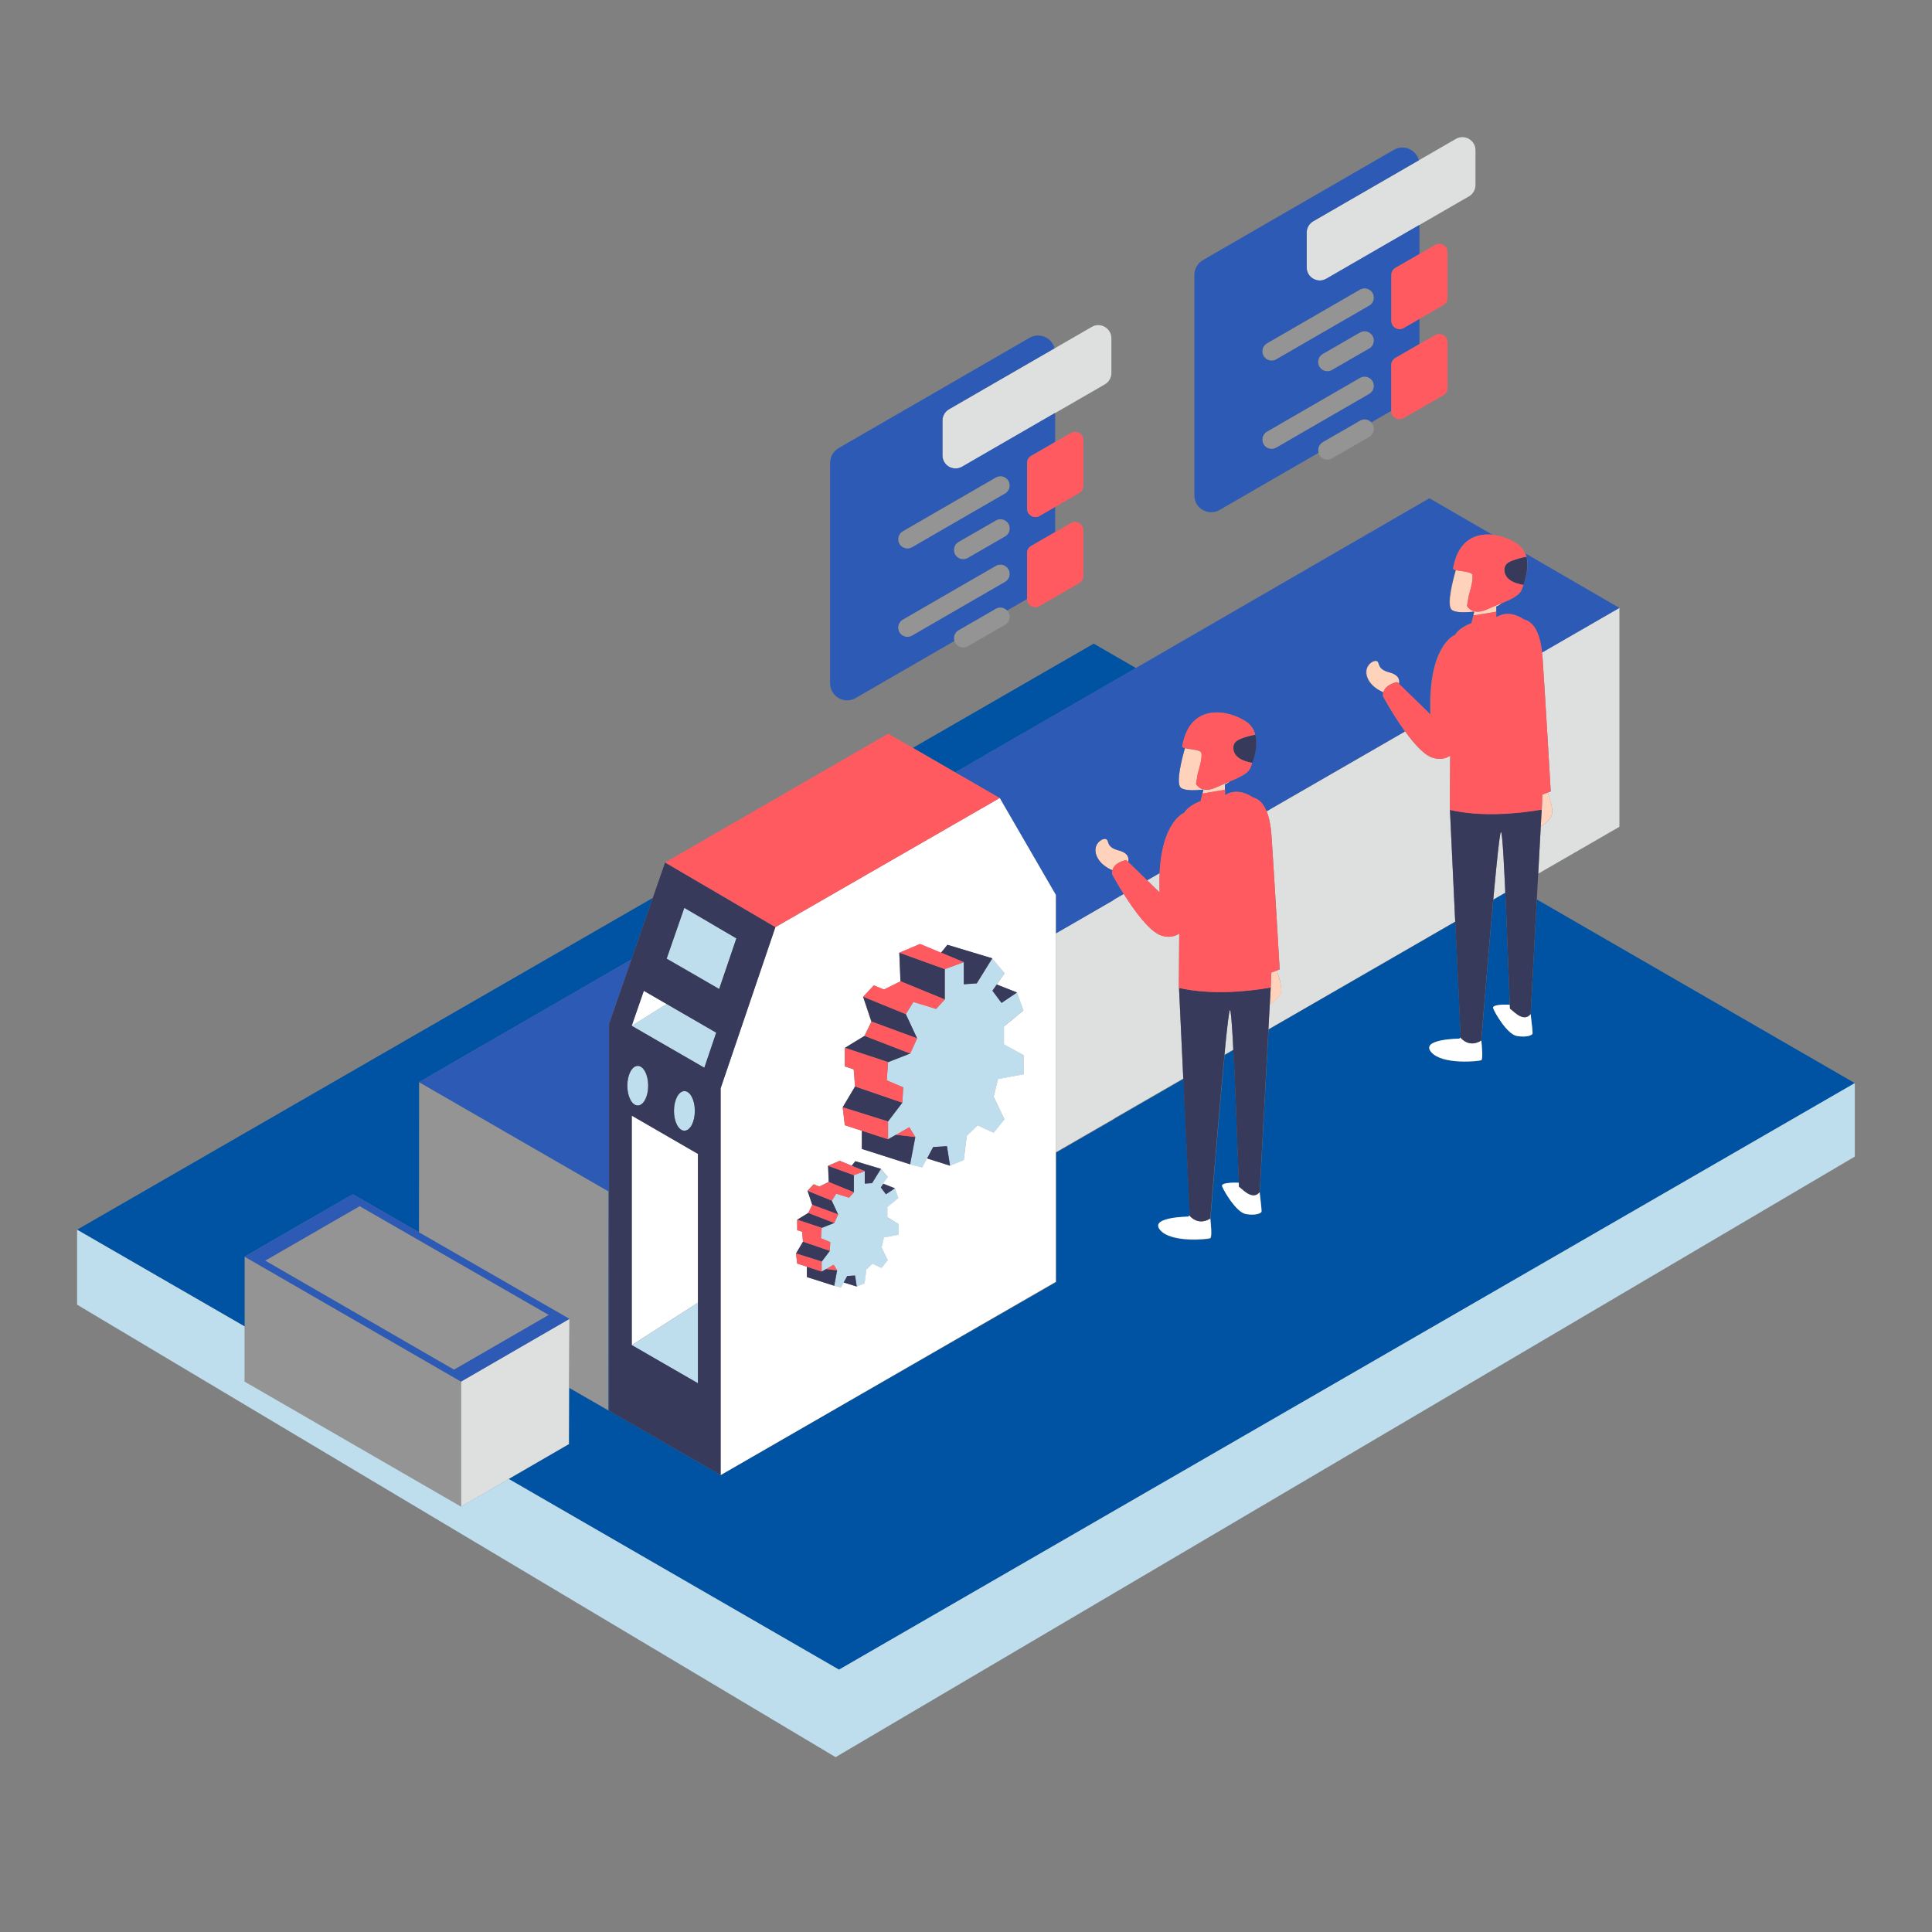
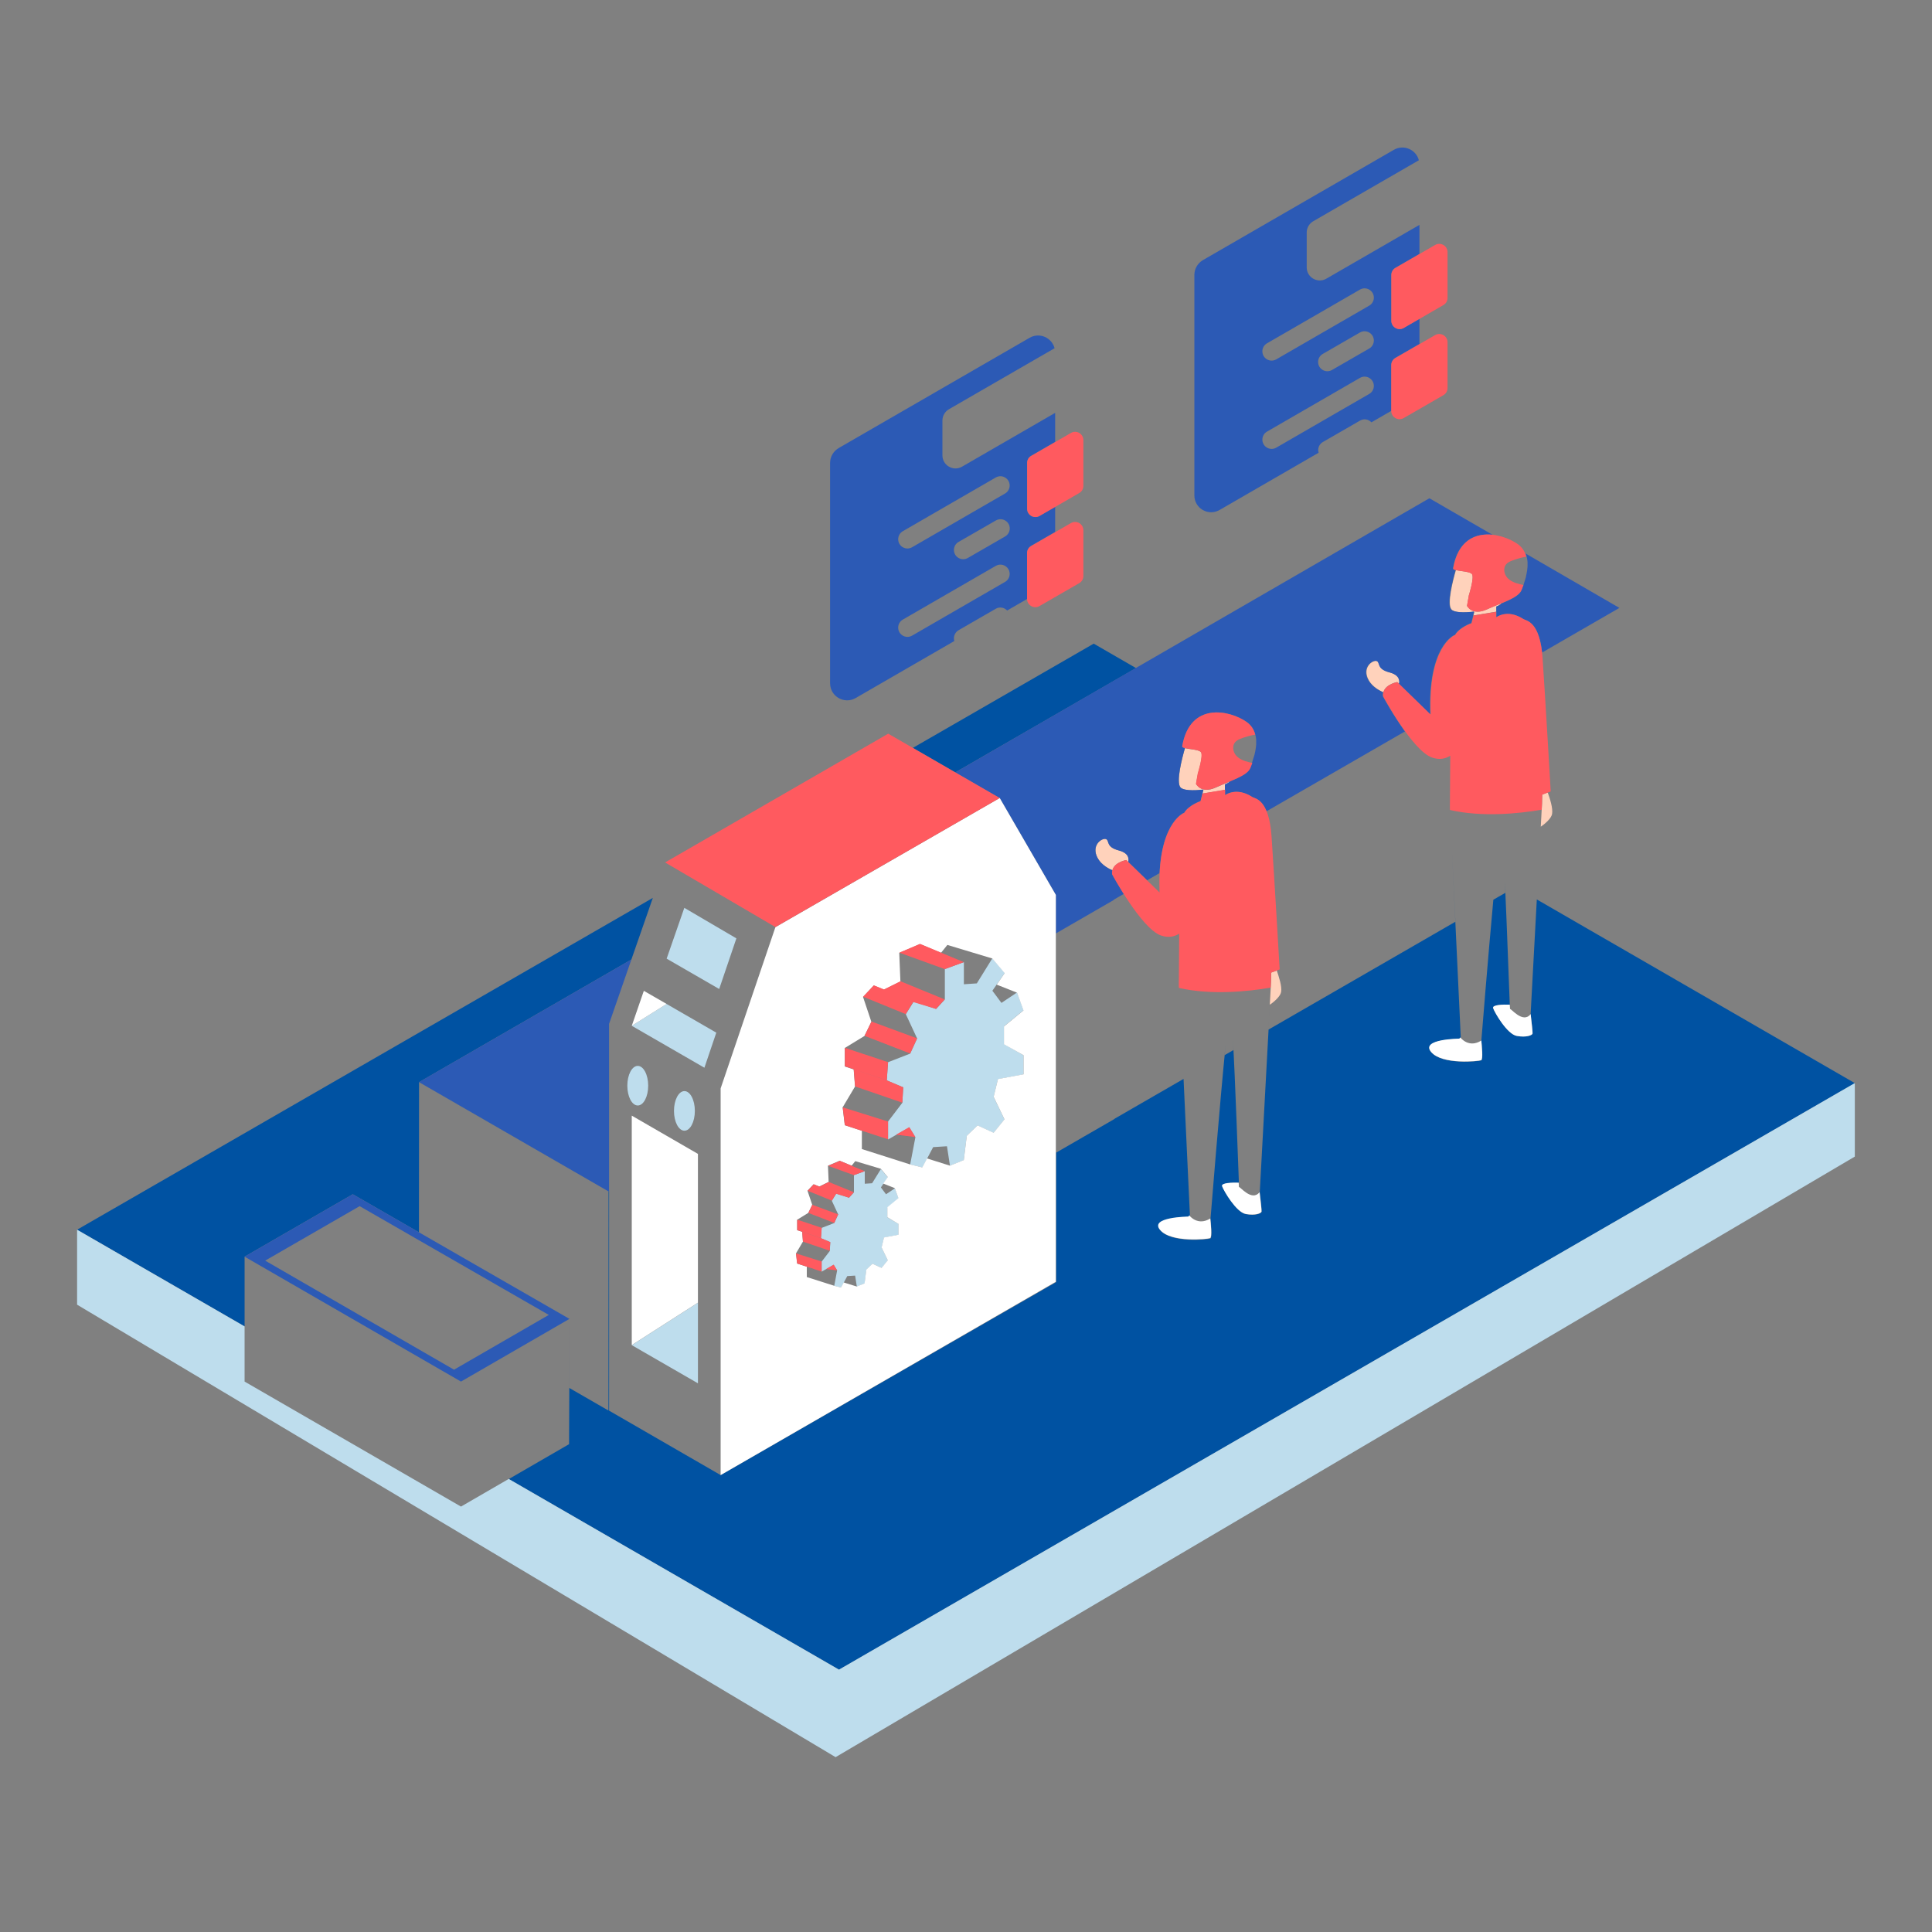
<svg xmlns="http://www.w3.org/2000/svg" width="300" height="300" viewBox="0 0 300 300" fill="none">
  <rect x="0" y="0" width="300" height="300" fill="#808080" stroke="none" />
-   <path d="M88.425 204.795L88.35 224.235L71.58 233.955V214.545L88.425 204.795ZM169.53 50.76L147.375 63.555C146.745 63.915 146.355 64.59 146.355 65.31V70.725C146.355 72.285 148.05 73.26 149.4 72.48L171.555 59.685C172.185 59.325 172.575 58.65 172.575 57.93V52.515C172.56 50.955 170.88 49.98 169.53 50.76ZM229.11 23.325V28.74C229.11 29.46 228.72 30.135 228.09 30.495L205.935 43.29C204.585 44.07 202.89 43.095 202.89 41.535V36.12C202.89 35.4 203.28 34.725 203.91 34.365L226.065 21.57C227.43 20.79 229.11 21.765 229.11 23.325ZM190.98 156.84C190.83 157.02 190.5 159.855 190.125 163.785L191.505 162.99C191.325 159.39 191.145 156.81 190.98 156.84ZM180.075 135.585C180.03 136.5 180.03 137.49 180.075 138.585L178.14 136.695L180.075 135.585ZM225.96 143.1L196.95 159.84L197.16 156C197.895 155.505 198.795 154.68 198.915 154.035C199.08 153.135 198.555 151.56 198.24 150.69L198.705 150.525C198.705 150.525 197.85 135.765 197.445 129.87C197.325 128.085 197.04 126.855 196.68 125.985L218.19 113.58C219.54 115.44 221.085 117.18 222.345 117.615C223.53 118.02 224.46 117.795 225.18 117.33C225.135 121.83 225.12 125.385 225.12 125.385L225.96 143.1ZM251.46 94.395V128.385L238.86 135.66L239.25 128.37C239.985 127.875 240.885 127.05 241.005 126.405C241.17 125.505 240.645 123.93 240.33 123.06L240.795 122.895C240.795 122.895 239.94 108.135 239.535 102.24C239.52 101.91 239.49 101.61 239.445 101.31L251.46 94.395ZM233.745 138.615L231.87 139.695C232.395 134.025 232.86 129.435 233.055 129.225C233.055 129.225 233.07 129.225 233.07 129.21C233.265 129.15 233.52 133.425 233.745 138.615ZM183.735 167.475L173.025 173.655V173.685L163.95 178.92V144.93L172.935 139.74V139.695L174.495 138.795C176.1 141.33 178.455 144.615 180.285 145.245C181.47 145.65 182.4 145.425 183.12 144.96C183.075 149.46 183.06 153.015 183.06 153.015L183.735 167.475Z" fill="#DEE0E0" />
-   <path d="M156.795 75.405C156.795 75.915 156.525 76.395 156.075 76.65L141.645 84.99C140.685 85.545 139.485 84.855 139.485 83.745C139.485 83.235 139.755 82.755 140.205 82.5L154.635 74.16C155.58 73.59 156.795 74.295 156.795 75.405ZM154.62 80.82L148.845 84.15C148.395 84.405 148.125 84.885 148.125 85.395C148.125 86.505 149.325 87.195 150.285 86.64L156.06 83.31C156.51 83.055 156.78 82.575 156.78 82.065C156.795 80.955 155.58 80.265 154.62 80.82ZM154.62 87.87L140.19 96.21C139.74 96.465 139.47 96.945 139.47 97.455C139.47 98.565 140.67 99.255 141.63 98.7L156.06 90.36C156.51 90.105 156.78 89.625 156.78 89.115C156.795 88.005 155.58 87.315 154.62 87.87ZM154.62 94.53L148.845 97.86C148.395 98.115 148.125 98.595 148.125 99.105C148.125 100.215 149.325 100.905 150.285 100.35L156.06 97.02C156.51 96.765 156.78 96.285 156.78 95.775C156.795 94.665 155.58 93.975 154.62 94.53ZM213.33 46.215C213.33 46.725 213.06 47.205 212.61 47.46L198.18 55.8C197.22 56.355 196.02 55.665 196.02 54.555C196.02 54.045 196.29 53.565 196.74 53.31L211.17 44.97C212.13 44.415 213.33 45.105 213.33 46.215ZM211.17 51.63L205.395 54.96C204.945 55.215 204.675 55.695 204.675 56.205C204.675 57.315 205.875 58.005 206.835 57.45L212.61 54.12C213.06 53.865 213.33 53.385 213.33 52.875C213.33 51.78 212.13 51.075 211.17 51.63ZM211.17 58.68L196.74 67.02C196.29 67.275 196.02 67.755 196.02 68.265C196.02 69.375 197.22 70.065 198.18 69.51L212.61 61.17C213.06 60.915 213.33 60.435 213.33 59.925C213.33 58.815 212.13 58.125 211.17 58.68ZM211.17 65.355L205.395 68.685C204.945 68.94 204.675 69.42 204.675 69.93C204.675 71.04 205.875 71.73 206.835 71.175L212.61 67.845C213.06 67.59 213.33 67.11 213.33 66.6C213.33 65.49 212.13 64.8 211.17 65.355ZM37.98 214.53L71.581 233.94V214.53L37.98 195.135V214.53ZM55.846 187.29L41.175 195.75L70.501 212.685L85.216 204.18L55.846 187.29ZM65.07 168.03L65.055 191.355L88.425 204.795L88.38 215.505L94.471 219.015L94.486 184.995L65.07 168.03Z" fill="#949494" />
  <path d="M193.996 119.58C194.011 119.565 194.011 119.55 194.026 119.55C194.011 119.55 193.996 119.565 193.996 119.58ZM195.076 115.485C195.076 115.425 195.076 115.38 195.076 115.32C195.091 115.38 195.076 115.425 195.076 115.485ZM194.086 119.43C194.101 119.415 194.101 119.4 194.116 119.385C194.101 119.415 194.086 119.43 194.086 119.43ZM193.276 120.225C193.261 120.24 193.246 120.24 193.231 120.255C193.231 120.255 193.246 120.24 193.276 120.225ZM193.891 119.7C193.891 119.715 193.876 119.715 193.891 119.7C193.876 119.715 193.891 119.715 193.891 119.7ZM193.066 120.36C193.051 120.36 193.036 120.375 193.036 120.375C193.051 120.375 193.066 120.36 193.066 120.36ZM192.841 120.495C192.826 120.495 192.811 120.51 192.811 120.51C192.826 120.495 192.826 120.495 192.841 120.495ZM194.626 117.975C194.641 117.93 194.656 117.87 194.671 117.825C194.656 117.87 194.641 117.93 194.626 117.975ZM193.771 119.835C193.756 119.85 193.741 119.865 193.726 119.865C193.741 119.85 193.756 119.85 193.771 119.835ZM195.061 114.81C195.061 114.855 195.076 114.885 195.076 114.93C195.061 114.885 195.061 114.84 195.061 114.81ZM194.611 118.05V118.065C194.611 118.065 194.611 118.065 194.611 118.05ZM194.476 118.47C194.476 118.47 194.461 118.47 194.476 118.47C194.491 118.41 194.521 118.35 194.536 118.275C194.521 118.335 194.491 118.395 194.476 118.47ZM194.881 117.075V117.09C194.866 117.075 194.866 117.075 194.881 117.075ZM194.806 117.33C194.791 117.375 194.776 117.435 194.761 117.48C194.791 117.435 194.806 117.39 194.806 117.33ZM194.956 116.67C194.956 116.685 194.956 116.685 194.956 116.7C194.956 116.7 194.956 116.685 194.956 116.67ZM195.076 115.77C195.076 115.71 195.076 115.665 195.091 115.605C195.076 115.65 195.076 115.71 195.076 115.77ZM183.076 121.545C183.091 121.65 183.106 121.755 183.121 121.845C183.091 121.755 183.076 121.65 183.076 121.545ZM192.601 114.75C192.646 114.735 192.676 114.72 192.721 114.705C192.796 114.675 192.871 114.645 192.961 114.615C192.886 114.645 192.796 114.675 192.721 114.705C192.691 114.72 192.646 114.735 192.601 114.75ZM190.456 121.575C190.306 121.635 190.156 121.695 189.991 121.77C190.141 121.695 190.291 121.635 190.456 121.575ZM183.046 121.2C183.046 121.26 183.046 121.32 183.046 121.38C183.061 121.32 183.046 121.26 183.046 121.2ZM192.256 114.93C192.331 114.885 192.406 114.855 192.496 114.81C192.406 114.84 192.331 114.885 192.256 114.93ZM180.076 138.585C180.076 138.435 180.061 138.285 180.061 138.135C180.061 138.285 180.076 138.435 180.076 138.585ZM193.411 120.135C193.426 120.135 193.426 120.12 193.441 120.12C193.426 120.12 193.426 120.12 193.411 120.135ZM183.616 115.995C183.616 115.98 183.616 115.98 183.616 115.995C183.616 115.98 183.616 115.98 183.616 115.995ZM183.601 115.935C183.601 115.935 183.601 115.95 183.601 115.935C183.601 115.95 183.601 115.935 183.601 115.935ZM192.586 120.63C192.601 120.615 192.616 120.615 192.646 120.6C192.616 120.615 192.601 120.615 192.586 120.63ZM191.311 121.215C191.311 121.215 191.326 121.215 191.326 121.2C191.326 121.2 191.326 121.215 191.311 121.215ZM186.391 124.425C186.391 124.425 186.406 124.425 186.391 124.425C186.406 124.425 186.391 124.425 186.391 124.425ZM193.621 119.955C193.606 119.97 193.606 119.97 193.591 119.985C193.606 119.985 193.606 119.97 193.621 119.955ZM192.136 120.855C192.121 120.855 192.106 120.87 192.091 120.87C192.106 120.855 192.121 120.855 192.136 120.855ZM189.391 122.01C189.571 121.935 189.736 121.86 189.916 121.785C189.751 121.86 189.571 121.935 189.391 122.01ZM189.346 122.025C189.166 122.1 188.986 122.19 188.806 122.265C188.986 122.19 189.166 122.1 189.346 122.025ZM191.851 120.975C191.866 120.975 191.881 120.96 191.896 120.96C191.881 120.96 191.866 120.975 191.851 120.975ZM195.076 115.035C195.076 115.08 195.076 115.11 195.076 115.155C195.076 115.125 195.076 115.08 195.076 115.035ZM185.701 124.725C185.686 124.725 185.686 124.725 185.701 124.725C185.686 124.725 185.701 124.725 185.701 124.725ZM180.076 138.585L178.141 136.695L176.401 135L180.076 138.585ZM184.861 125.22C184.846 125.235 184.831 125.25 184.801 125.265C184.831 125.25 184.846 125.235 184.861 125.22ZM184.501 125.505C184.486 125.52 184.471 125.52 184.471 125.535C184.486 125.535 184.486 125.52 184.501 125.505ZM184.741 125.31C184.726 125.325 184.711 125.34 184.696 125.355C184.711 125.34 184.726 125.325 184.741 125.31ZM184.021 126.03C184.036 126.015 184.051 126 184.051 125.985C184.051 125.985 184.036 126 184.021 126.03ZM183.976 126.105C183.961 126.12 183.961 126.135 183.946 126.15C183.961 126.135 183.961 126.12 183.976 126.105ZM185.056 125.1C185.071 125.085 185.086 125.085 185.101 125.07C185.086 125.07 185.071 125.085 185.056 125.1ZM184.921 125.175C184.936 125.16 184.951 125.145 184.966 125.145C184.966 125.16 184.951 125.16 184.921 125.175ZM185.251 124.965C185.236 124.98 185.221 124.98 185.206 124.995C185.221 124.98 185.236 124.98 185.251 124.965ZM185.761 124.695C185.761 124.695 185.746 124.695 185.746 124.71C185.761 124.695 185.761 124.695 185.761 124.695C185.776 124.695 185.761 124.695 185.761 124.695ZM186.541 124.005C186.511 124.125 186.481 124.23 186.466 124.305C186.451 124.365 186.436 124.41 186.436 124.41C186.436 124.41 186.481 124.245 186.541 124.005ZM185.596 124.785C185.581 124.785 185.581 124.8 185.566 124.8C185.566 124.785 185.581 124.785 185.596 124.785ZM185.446 124.86C185.461 124.86 185.476 124.845 185.491 124.845C185.476 124.845 185.461 124.845 185.446 124.86ZM184.126 125.91C184.141 125.895 184.156 125.88 184.171 125.865C184.141 125.88 184.126 125.895 184.126 125.91ZM185.371 124.905C185.356 124.92 185.341 124.92 185.326 124.935C185.341 124.92 185.356 124.905 185.371 124.905ZM184.621 125.4C184.606 125.415 184.591 125.43 184.576 125.445C184.591 125.43 184.606 125.415 184.621 125.4ZM183.316 126.57C183.316 126.57 183.301 126.57 183.316 126.57C183.301 126.57 183.316 126.57 183.316 126.57ZM183.811 126.24C183.826 126.24 183.826 126.24 183.811 126.24C183.826 126.24 183.826 126.24 183.811 126.24ZM180.091 135.225C180.091 135.225 180.091 135.21 180.091 135.225C180.091 135.21 180.091 135.225 180.091 135.225ZM183.781 126.27C183.781 126.255 183.781 126.255 183.781 126.27C183.781 126.255 183.781 126.255 183.781 126.27ZM184.216 125.79C184.231 125.775 184.246 125.76 184.261 125.745C184.246 125.76 184.231 125.775 184.216 125.79ZM180.046 137.295C180.046 137.37 180.046 137.43 180.046 137.505C180.046 137.43 180.046 137.355 180.046 137.295ZM180.046 137.055C180.046 137.01 180.046 136.95 180.046 136.905C180.046 136.965 180.046 137.01 180.046 137.055ZM180.046 137.7C180.046 137.79 180.046 137.88 180.046 137.97C180.061 137.88 180.046 137.79 180.046 137.7ZM183.376 126.525C183.361 126.525 183.361 126.525 183.376 126.525C183.361 126.525 183.361 126.525 183.376 126.525ZM183.871 126.255C183.871 126.255 183.871 126.27 183.871 126.255L183.841 126.225L183.871 126.255C183.871 126.27 183.871 126.255 183.871 126.255ZM184.321 125.685C184.336 125.67 184.351 125.655 184.366 125.64C184.351 125.655 184.336 125.67 184.321 125.685ZM183.691 126.3C183.691 126.315 183.691 126.315 183.691 126.3C183.691 126.315 183.691 126.315 183.691 126.3ZM183.766 126.27C183.751 126.27 183.751 126.27 183.766 126.27C183.751 126.27 183.751 126.27 183.766 126.27ZM192.361 120.735C192.361 120.735 192.376 120.735 192.376 120.72C192.376 120.735 192.376 120.735 192.361 120.735ZM105.376 169.95C105.286 170.055 105.211 170.19 105.136 170.325C105.211 170.175 105.286 170.055 105.376 169.95ZM105.796 169.56C105.691 169.62 105.601 169.695 105.511 169.8C105.601 169.695 105.691 169.62 105.796 169.56ZM104.851 171.03C104.926 170.775 105.016 170.535 105.136 170.325C105.016 170.535 104.926 170.775 104.851 171.03ZM100.666 168.585C100.666 168.27 100.636 167.955 100.591 167.67C100.636 167.955 100.666 168.255 100.666 168.585ZM107.056 169.785C106.966 169.695 106.861 169.605 106.771 169.545C106.861 169.62 106.966 169.695 107.056 169.785ZM104.656 172.5C104.656 172.08 104.701 171.675 104.791 171.3C104.701 171.675 104.656 172.08 104.656 172.5ZM107.776 171.3C107.851 171.675 107.911 172.08 107.911 172.5C107.911 172.08 107.851 171.675 107.776 171.3ZM107.191 169.95C107.281 170.055 107.356 170.19 107.431 170.325C107.356 170.175 107.281 170.055 107.191 169.95ZM97.411 168.585C97.411 168.27 97.441 167.955 97.486 167.67C97.441 167.955 97.411 168.255 97.411 168.585ZM107.431 170.325C107.536 170.535 107.641 170.775 107.716 171.03C107.626 170.775 107.536 170.535 107.431 170.325ZM173.476 134.13C173.461 134.145 173.446 134.145 173.446 134.16C173.446 134.145 173.461 134.13 173.476 134.13ZM173.536 134.085C173.551 134.07 173.566 134.07 173.581 134.055C173.566 134.07 173.551 134.085 173.536 134.085ZM173.071 134.49C173.056 134.505 173.056 134.52 173.041 134.535C173.056 134.505 173.056 134.505 173.071 134.49ZM173.146 134.4C173.131 134.415 173.131 134.415 173.116 134.43C173.131 134.43 173.146 134.415 173.146 134.4ZM99.031 165.495C98.296 165.495 97.681 166.41 97.486 167.655C97.696 166.41 98.311 165.495 99.031 165.495C99.751 165.495 100.381 166.41 100.576 167.655C100.381 166.41 99.766 165.495 99.031 165.495ZM173.671 133.995C173.656 134.01 173.641 134.01 173.626 134.025C173.641 134.01 173.656 134.01 173.671 133.995ZM176.401 103.74L169.831 99.945L141.751 116.13L148.336 119.94L176.401 103.74ZM173.776 133.95C173.761 133.95 173.746 133.965 173.746 133.965C173.746 133.965 173.761 133.95 173.776 133.95ZM173.356 134.22C173.371 134.205 173.371 134.205 173.386 134.19C173.371 134.205 173.356 134.22 173.356 134.22ZM231.976 138.555C231.991 138.435 231.991 138.33 232.006 138.21C232.006 138.33 231.991 138.45 231.976 138.555ZM231.931 139.08C231.946 138.945 231.961 138.825 231.961 138.69C231.961 138.825 231.946 138.945 231.931 139.08ZM231.886 139.575C231.901 139.47 231.901 139.365 231.916 139.26C231.901 139.365 231.901 139.47 231.886 139.575ZM232.066 137.7C232.051 137.82 232.051 137.925 232.036 138.045C232.036 137.925 232.051 137.805 232.066 137.7ZM232.111 137.205C232.096 137.31 232.096 137.43 232.081 137.535C232.081 137.43 232.096 137.31 232.111 137.205ZM98.101 159.27L99.991 153.84L98.101 159.27ZM232.231 135.975C232.231 136.02 232.231 136.05 232.216 136.095C232.216 136.05 232.216 136.005 232.231 135.975ZM198.961 153.675C198.961 153.735 198.961 153.81 198.946 153.87C198.961 153.81 198.961 153.735 198.961 153.675ZM232.126 137.04C232.141 136.905 232.156 136.77 232.171 136.635C232.156 136.77 232.141 136.905 232.126 137.04ZM232.171 136.59C232.186 136.47 232.201 136.35 232.201 136.23C232.186 136.365 232.171 136.485 232.171 136.59ZM158.941 156.87L157.876 157.755L158.941 156.87ZM192.391 184.275C192.391 184.275 192.391 184.29 192.391 184.275C192.391 184.29 192.391 184.275 192.391 184.275ZM174.856 133.545H174.841H174.856ZM185.926 116.505C185.896 116.49 185.851 116.49 185.821 116.475C185.851 116.49 185.896 116.505 185.926 116.505ZM191.041 121.32C190.906 121.485 190.621 121.65 190.246 121.815C190.636 121.665 190.906 121.485 191.041 121.32ZM185.641 116.445C185.686 116.46 185.731 116.46 185.776 116.475C185.731 116.46 185.686 116.46 185.641 116.445ZM185.971 116.52C186.016 116.535 186.061 116.55 186.106 116.565C186.061 116.55 186.016 116.535 185.971 116.52ZM174.751 133.575C174.766 133.575 174.766 133.575 174.781 133.575C174.766 133.575 174.766 133.575 174.751 133.575ZM186.121 116.565C186.151 116.58 186.196 116.595 186.226 116.61C186.196 116.595 186.151 116.58 186.121 116.565ZM174.826 133.56H174.811C174.811 133.56 174.811 133.56 174.826 133.56ZM174.721 133.575C174.706 133.575 174.706 133.575 174.691 133.575C174.706 133.59 174.721 133.575 174.721 133.575ZM183.901 116.145C183.901 116.145 183.916 116.145 183.901 116.145C183.916 116.145 183.901 116.145 183.901 116.145ZM185.401 116.4C185.356 116.4 185.311 116.385 185.281 116.385C185.311 116.385 185.356 116.4 185.401 116.4ZM186.511 116.82C186.496 116.79 186.481 116.775 186.451 116.76C186.466 116.775 186.496 116.79 186.511 116.82ZM186.361 116.685C186.391 116.7 186.406 116.715 186.436 116.745C186.406 116.715 186.391 116.7 186.361 116.685ZM186.256 116.625C186.286 116.64 186.331 116.655 186.361 116.67C186.316 116.655 186.286 116.64 186.256 116.625ZM185.476 116.415C185.506 116.415 185.536 116.43 185.566 116.43C185.536 116.43 185.506 116.415 185.476 116.415ZM172.711 135.765C172.696 135.75 172.696 135.75 172.711 135.765C172.696 135.75 172.696 135.765 172.711 135.765ZM172.831 135.99C172.831 135.975 172.831 135.975 172.831 135.99C172.831 135.975 172.831 135.975 172.831 135.99ZM172.996 134.58C172.981 134.595 172.981 134.61 172.966 134.625C172.981 134.61 172.981 134.595 172.996 134.58ZM172.861 134.79C172.846 134.805 172.846 134.82 172.831 134.835C172.846 134.82 172.861 134.805 172.861 134.79ZM172.936 134.685C172.921 134.7 172.921 134.715 172.906 134.73C172.906 134.715 172.921 134.7 172.936 134.685ZM172.786 134.955C172.786 134.94 172.801 134.925 172.801 134.91C172.801 134.91 172.801 134.925 172.786 134.955ZM172.681 135.555V135.57C172.681 135.57 172.681 135.57 172.681 135.555ZM174.091 133.785C174.106 133.785 174.106 133.77 174.121 133.77C174.121 133.785 174.106 133.785 174.091 133.785ZM174.481 133.65C174.466 133.65 174.466 133.65 174.451 133.665C174.466 133.65 174.466 133.65 174.481 133.65ZM174.406 133.68C174.391 133.68 174.376 133.695 174.376 133.695C174.376 133.68 174.391 133.68 174.406 133.68ZM173.836 133.905C173.851 133.905 173.851 133.89 173.866 133.89C173.851 133.905 173.851 133.905 173.836 133.905ZM174.526 133.635C174.541 133.635 174.541 133.635 174.556 133.62C174.556 133.635 174.541 133.635 174.526 133.635ZM174.631 133.605C174.646 133.605 174.646 133.605 174.661 133.59C174.661 133.59 174.646 133.605 174.631 133.605ZM174.226 133.74C174.211 133.74 174.196 133.755 174.196 133.755C174.196 133.755 174.211 133.74 174.226 133.74ZM174.271 133.725C174.286 133.725 174.301 133.71 174.316 133.71C174.301 133.71 174.286 133.71 174.271 133.725ZM146.701 155.19L145.351 156.675L146.701 155.19ZM85.216 204.18L55.846 187.29L85.216 204.18ZM70.516 212.685L41.191 195.75L70.516 212.685ZM238.636 139.665L237.676 157.44C237.826 158.685 238.006 160.32 237.976 160.485C237.916 160.755 237.016 161.13 235.531 160.86C234.046 160.59 232.126 157.29 231.856 156.555C231.661 156 233.461 155.97 234.436 156C234.316 153.36 234.001 143.76 233.671 136.815C233.701 137.4 233.731 138 233.761 138.63L231.886 139.71C231.046 148.8 230.101 160.635 230.026 161.55C230.101 162.33 230.326 164.52 230.011 164.655C229.636 164.82 223.936 165.405 222.241 163.38C220.531 161.355 226.606 161.31 226.606 161.31C226.606 161.31 226.696 161.22 226.831 161.1V161.19L225.466 132.09L225.991 143.13L196.981 159.87L197.191 156.03L197.386 152.4L195.616 185.13V185.115C195.766 186.36 195.946 187.995 195.916 188.16C195.856 188.43 194.956 188.805 193.471 188.535C191.986 188.265 190.066 184.965 189.796 184.23C189.601 183.675 191.401 183.645 192.376 183.675C192.241 180.57 191.821 167.88 191.431 161.145C191.461 161.73 191.506 162.375 191.536 163.05L190.156 163.845C190.216 163.23 190.276 162.645 190.336 162.09C189.406 171.24 187.966 189.27 187.966 189.27C187.966 189.27 187.966 189.255 187.966 189.21C188.041 189.99 188.266 192.18 187.951 192.315C187.576 192.48 181.876 193.065 180.181 191.04C178.471 189.015 184.546 188.97 184.546 188.97C184.546 188.97 184.636 188.88 184.771 188.76L183.781 167.535L173.071 173.715V173.745L163.996 178.98V199.095L111.901 229.05L94.576 219.045V184.965L94.501 185.01L94.486 219.03L88.396 215.52L88.441 204.81L88.366 224.25L79.006 229.665L130.291 259.275L288.031 168.195L238.636 139.665ZM98.041 148.995L101.371 139.425L11.971 190.95L37.981 205.965V195.135L54.781 185.445L88.426 204.795L65.056 191.355L65.071 168.03L94.501 185.01L65.086 168.03L98.041 148.995ZM197.176 127.62C197.176 127.605 197.176 127.59 197.161 127.575C197.161 127.59 197.176 127.605 197.176 127.62ZM197.011 126.915C197.011 126.9 197.011 126.9 197.011 126.885C197.011 126.9 197.011 126.915 197.011 126.915ZM196.951 126.705C196.951 126.72 196.951 126.72 196.951 126.735C196.951 126.72 196.951 126.705 196.951 126.705ZM197.206 127.8C197.206 127.815 197.221 127.845 197.221 127.86C197.221 127.845 197.206 127.815 197.206 127.8ZM190.906 157.095C190.906 157.08 190.921 157.05 190.921 157.035C190.906 157.065 190.906 157.08 190.906 157.095ZM190.891 157.125C190.876 157.185 190.861 157.245 190.861 157.32C190.876 157.245 190.876 157.185 190.891 157.125ZM190.846 157.44C190.846 157.41 190.861 157.38 190.861 157.35C190.846 157.38 190.846 157.41 190.846 157.44ZM190.966 156.87C190.966 156.855 190.981 156.855 190.981 156.855C190.966 156.855 190.966 156.855 190.966 156.87ZM190.816 157.56C190.816 157.53 190.831 157.5 190.831 157.47C190.831 157.5 190.816 157.53 190.816 157.56ZM190.951 156.9C190.951 156.885 190.951 156.885 190.966 156.87C190.951 156.885 190.951 156.9 190.951 156.9ZM190.921 157.02C190.921 157.005 190.921 156.99 190.936 156.975C190.921 156.99 190.921 157.005 190.921 157.02ZM190.936 156.93C190.936 156.945 190.936 156.945 190.921 156.96C190.936 156.945 190.936 156.93 190.936 156.93ZM176.551 141.795C176.551 141.795 176.551 141.78 176.551 141.795C176.551 141.78 176.551 141.795 176.551 141.795ZM175.846 140.82C175.831 140.805 175.831 140.79 175.816 140.775C175.816 140.79 175.831 140.805 175.846 140.82ZM176.026 141.075C176.011 141.06 175.996 141.03 175.981 141.015C175.996 141.03 176.011 141.045 176.026 141.075ZM197.266 128.115C197.266 128.1 197.266 128.07 197.251 128.055C197.251 128.07 197.266 128.085 197.266 128.115ZM176.191 141.315C176.176 141.3 176.161 141.27 176.146 141.255C176.176 141.27 176.191 141.3 176.191 141.315ZM175.291 140.01C175.291 140.025 175.306 140.025 175.306 140.04C175.306 140.025 175.291 140.025 175.291 140.01ZM176.896 142.245C176.911 142.275 176.941 142.29 176.956 142.32C176.941 142.29 176.926 142.26 176.896 142.245ZM176.341 141.51C176.356 141.525 176.356 141.54 176.371 141.54C176.356 141.54 176.356 141.525 176.341 141.51ZM176.731 142.02C176.746 142.035 176.761 142.065 176.776 142.08C176.761 142.05 176.746 142.035 176.731 142.02ZM190.801 157.71C190.801 157.68 190.816 157.65 190.816 157.605C190.801 157.65 190.801 157.68 190.801 157.71ZM180.076 145.17C180.091 145.185 180.106 145.185 180.121 145.2C180.106 145.185 180.091 145.17 180.076 145.17ZM197.431 129.48C197.431 129.51 197.431 129.54 197.446 129.57C197.431 129.54 197.431 129.51 197.431 129.48ZM197.341 128.625C197.341 128.64 197.341 128.67 197.356 128.685C197.341 128.67 197.341 128.64 197.341 128.625ZM198.871 152.82C198.736 152.07 198.451 151.245 198.256 150.705C198.451 151.245 198.721 152.07 198.871 152.82ZM197.296 128.34V128.355C197.296 128.355 197.296 128.355 197.296 128.34ZM198.871 152.82C198.916 153.045 198.946 153.27 198.961 153.48C198.946 153.27 198.916 153.045 198.871 152.82ZM197.371 128.895C197.371 128.925 197.371 128.955 197.386 128.985C197.371 128.955 197.371 128.925 197.371 128.895ZM197.401 129.18C197.401 129.21 197.401 129.255 197.416 129.285C197.401 129.24 197.401 129.21 197.401 129.18ZM191.326 159.72C191.326 159.795 191.341 159.87 191.341 159.945C191.326 159.87 191.326 159.795 191.326 159.72ZM191.146 157.53C191.131 157.44 191.131 157.365 191.116 157.29C191.116 157.365 191.131 157.44 191.146 157.53ZM191.236 158.535C191.236 158.475 191.221 158.415 191.221 158.37C191.221 158.415 191.236 158.475 191.236 158.535ZM191.296 159.435C191.281 159.195 191.266 158.97 191.251 158.76C191.266 158.985 191.281 159.21 191.296 159.435ZM191.311 159.465C191.311 159.54 191.326 159.615 191.326 159.675C191.311 159.615 191.311 159.54 191.311 159.465ZM191.161 157.68C191.161 157.725 191.176 157.755 191.176 157.8C191.161 157.77 191.161 157.725 191.161 157.68ZM177.136 142.53C177.121 142.5 177.091 142.485 177.076 142.455C177.106 142.485 177.121 142.515 177.136 142.53ZM191.191 157.995C191.206 158.1 191.206 158.22 191.221 158.355C191.206 158.22 191.206 158.1 191.191 157.995ZM191.146 157.53C191.146 157.575 191.161 157.605 191.161 157.65C191.146 157.62 191.146 157.575 191.146 157.53ZM191.191 157.98C191.191 157.935 191.176 157.89 191.176 157.845C191.176 157.875 191.176 157.935 191.191 157.98ZM191.251 158.745C191.251 158.685 191.236 158.625 191.236 158.58C191.236 158.625 191.251 158.685 191.251 158.745ZM191.341 159.975C191.356 160.23 191.371 160.5 191.386 160.785C191.371 160.5 191.356 160.23 191.341 159.975ZM234.451 156.285C234.451 156.3 234.451 156.3 234.451 156.285C234.451 156.3 234.451 156.3 234.451 156.285ZM234.466 156.585C234.466 156.6 234.466 156.6 234.466 156.585C234.466 156.6 234.466 156.6 234.466 156.585ZM191.401 161.07C191.401 160.98 191.386 160.89 191.386 160.8C191.401 160.89 191.401 160.98 191.401 161.07ZM190.531 159.9C190.546 159.825 190.546 159.735 190.561 159.66C190.546 159.735 190.531 159.81 190.531 159.9ZM190.786 157.755C190.786 157.8 190.771 157.845 190.771 157.875C190.771 157.845 190.786 157.8 190.786 157.755ZM190.606 159.135C190.591 159.3 190.576 159.45 190.546 159.63C190.576 159.465 190.591 159.3 190.606 159.135ZM190.501 160.17C190.516 160.095 190.516 160.005 190.531 159.93C190.516 160.005 190.501 160.08 190.501 160.17ZM190.636 158.925C190.621 159 190.621 159.06 190.606 159.135C190.621 159.06 190.636 158.985 190.636 158.925ZM190.486 160.2C190.471 160.29 190.471 160.365 190.456 160.455C190.471 160.365 190.486 160.29 190.486 160.2ZM190.651 158.88C190.651 158.82 190.666 158.775 190.666 158.715C190.651 158.76 190.651 158.82 190.651 158.88ZM190.726 158.265C190.741 158.145 190.756 158.025 190.771 157.92C190.756 158.01 190.741 158.13 190.726 158.265ZM190.696 158.445C190.696 158.4 190.711 158.34 190.711 158.295C190.711 158.355 190.696 158.4 190.696 158.445ZM190.666 158.655C190.666 158.61 190.681 158.55 190.681 158.505C190.681 158.55 190.681 158.595 190.666 158.655ZM191.056 157.005C191.056 157.02 191.071 157.05 191.071 157.08C191.071 157.05 191.071 157.035 191.056 157.005ZM191.026 156.9C191.026 156.915 191.041 156.93 191.041 156.945C191.041 156.93 191.041 156.915 191.026 156.9ZM191.056 157.005C191.056 156.99 191.041 156.96 191.041 156.945C191.056 156.96 191.056 156.99 191.056 157.005ZM190.471 160.47C190.426 160.86 190.381 161.265 190.336 161.7C190.381 161.265 190.426 160.86 190.471 160.47ZM191.086 157.17C191.086 157.14 191.071 157.125 191.071 157.11C191.086 157.125 191.086 157.14 191.086 157.17ZM190.306 162.015C190.321 161.91 190.321 161.805 190.336 161.7C190.321 161.805 190.306 161.91 190.306 162.015ZM191.026 156.9C191.026 156.885 191.026 156.885 191.011 156.87C191.026 156.87 191.026 156.885 191.026 156.9ZM191.101 157.26C191.101 157.23 191.086 157.2 191.086 157.185C191.101 157.215 191.101 157.245 191.101 157.26ZM177.676 143.16C177.691 143.175 177.706 143.205 177.736 143.22C177.706 143.205 177.691 143.19 177.676 143.16ZM193.186 123.15C193.231 123.165 193.261 123.18 193.306 123.195C193.261 123.165 193.216 123.15 193.186 123.15ZM194.461 123.765C194.386 123.72 194.311 123.675 194.236 123.63C194.311 123.66 194.386 123.705 194.461 123.765ZM194.161 123.585C194.116 123.555 194.056 123.525 194.011 123.495C194.071 123.525 194.116 123.555 194.161 123.585ZM193.936 123.45C193.891 123.42 193.846 123.405 193.801 123.39C193.846 123.405 193.891 123.435 193.936 123.45ZM192.166 122.97C192.136 122.97 192.121 122.97 192.091 122.97C192.121 122.97 192.151 122.97 192.166 122.97ZM192.436 122.985C192.466 122.985 192.496 122.985 192.526 123C192.496 122.985 192.466 122.985 192.436 122.985ZM192.901 123.06C192.871 123.045 192.826 123.045 192.796 123.03C192.826 123.045 192.856 123.06 192.901 123.06ZM193.096 123.12C193.066 123.105 193.021 123.105 192.991 123.09C193.021 123.09 193.051 123.105 193.096 123.12ZM192.601 123.015C192.631 123.015 192.661 123.03 192.706 123.03C192.676 123.015 192.646 123.015 192.601 123.015ZM192.256 122.97C192.286 122.97 192.316 122.97 192.346 122.97C192.316 122.97 192.286 122.97 192.256 122.97ZM154.786 152.865L157.936 154.11L154.786 152.865L156.016 151.08L154.786 152.865ZM194.641 123.84C194.641 123.84 194.626 123.84 194.626 123.825C194.626 123.84 194.626 123.84 194.641 123.84ZM195.016 114.48C195.016 114.51 195.016 114.525 195.031 114.555C195.031 114.525 195.016 114.51 195.016 114.48ZM134.266 183.795L135.406 183.72L136.771 181.515L135.406 183.72L134.266 183.795ZM194.521 123.795C194.506 123.795 194.506 123.78 194.491 123.78C194.506 123.78 194.506 123.795 194.521 123.795ZM194.596 123.825C194.581 123.825 194.581 123.825 194.566 123.81C194.581 123.825 194.596 123.825 194.596 123.825ZM194.566 123.81C194.551 123.81 194.536 123.795 194.536 123.795C194.536 123.795 194.551 123.81 194.566 123.81ZM194.491 123.78C194.476 123.78 194.476 123.765 194.461 123.765C194.476 123.765 194.476 123.765 194.491 123.78ZM129.481 185.895L129.151 186.42L125.401 184.89L129.151 186.42L129.481 185.895ZM186.736 123.21L189.076 122.82L186.736 123.21ZM190.921 123.15C190.921 123.15 190.906 123.15 190.921 123.15V123.15ZM186.691 123.405C186.676 123.45 186.661 123.51 186.661 123.555C186.661 123.495 186.676 123.45 186.691 123.405ZM186.616 123.69C186.631 123.645 186.631 123.6 186.646 123.555C186.631 123.6 186.631 123.645 186.616 123.69ZM190.756 123.21C190.756 123.21 190.771 123.21 190.771 123.195C190.771 123.21 190.771 123.21 190.756 123.21ZM186.571 123.87C186.556 123.915 186.556 123.96 186.541 124.005C186.556 123.945 186.556 123.915 186.571 123.87ZM186.601 123.735C186.586 123.78 186.586 123.825 186.571 123.87C186.586 123.825 186.601 123.78 186.601 123.735ZM191.851 122.97C191.836 122.97 191.821 122.97 191.806 122.97C191.821 122.97 191.836 122.97 191.851 122.97ZM192.001 122.955C191.986 122.955 191.956 122.955 191.941 122.955C191.971 122.955 191.986 122.955 192.001 122.955ZM193.501 123.255C193.456 123.24 193.426 123.225 193.381 123.21C193.426 123.225 193.456 123.24 193.501 123.255ZM191.671 122.985H191.686C191.686 122.985 191.686 122.985 191.671 122.985ZM193.591 123.285C193.636 123.3 193.681 123.315 193.711 123.345C193.666 123.33 193.621 123.315 193.591 123.285ZM190.276 123.48C190.261 123.48 190.261 123.48 190.276 123.48C190.261 123.48 190.261 123.48 190.276 123.48ZM190.516 123.33C190.516 123.33 190.516 123.315 190.516 123.33C190.516 123.315 190.516 123.33 190.516 123.33ZM190.966 123.135C190.951 123.135 190.951 123.135 190.936 123.15C190.966 123.135 190.966 123.135 190.966 123.135C190.981 123.135 190.981 123.135 190.966 123.135ZM142.141 176.565L139.126 176.205L141.196 175.02L138.631 176.49L139.111 176.22L142.141 176.565ZM178.981 144.465C178.996 144.48 179.026 144.495 179.041 144.525C179.026 144.495 179.011 144.48 178.981 144.465ZM149.896 178.245L149.656 180.135L148.576 180.57L149.656 180.135L149.896 178.245ZM179.731 144.99C179.746 145.005 179.776 145.02 179.791 145.02C179.776 145.02 179.761 145.005 179.731 144.99ZM179.626 144.93C179.611 144.915 179.596 144.915 179.566 144.9C179.581 144.9 179.596 144.915 179.626 144.93ZM175.141 139.8C175.126 139.785 175.126 139.77 175.111 139.77C175.126 139.77 175.141 139.785 175.141 139.8ZM179.896 145.08C179.911 145.095 179.941 145.095 179.956 145.11C179.941 145.11 179.926 145.095 179.896 145.08ZM155.146 172.065L155.986 173.82L155.146 172.065ZM174.976 139.53C174.976 139.53 174.961 139.53 174.976 139.53C174.961 139.53 174.976 139.53 174.976 139.53ZM179.176 144.6C179.191 144.615 179.206 144.63 179.236 144.645C179.206 144.63 179.191 144.615 179.176 144.6ZM186.691 123.36C186.706 123.315 186.721 123.255 186.721 123.195C186.721 123.255 186.706 123.315 186.691 123.36ZM177.856 143.37C177.871 143.4 177.901 143.415 177.916 143.445C177.901 143.415 177.871 143.385 177.856 143.37ZM178.096 143.625C178.081 143.61 178.051 143.58 178.036 143.565C178.051 143.58 178.081 143.61 178.096 143.625ZM178.816 144.315C178.831 144.33 178.861 144.36 178.876 144.375C178.846 144.345 178.831 144.33 178.816 144.315ZM177.496 142.965L177.511 142.98C177.511 142.965 177.496 142.965 177.496 142.965ZM178.696 144.195C178.681 144.18 178.651 144.165 178.636 144.135C178.651 144.165 178.666 144.18 178.696 144.195ZM178.231 143.76C178.246 143.775 178.261 143.79 178.276 143.82C178.261 143.79 178.246 143.775 178.231 143.76ZM178.456 143.985L178.471 144L178.456 143.985ZM142.861 146.565L149.656 149.4L146.131 147.93L142.861 146.565ZM128.596 181.02L130.411 180.255L128.596 181.02ZM132.586 185.13L131.821 185.97L132.586 185.13ZM130.411 180.255L134.266 181.86L132.271 181.02L130.411 180.255ZM177.316 142.755C177.301 142.74 177.286 142.725 177.271 142.695C177.286 142.71 177.301 142.725 177.316 142.755ZM131.191 165.57L137.701 167.745L132.571 166.02L131.191 165.57ZM124.696 192.795L124.156 193.71L124.696 192.795ZM125.671 191.655L127.471 192.255L125.626 191.64L125.671 191.655ZM138.946 184.53L139.516 186.09L138.946 184.53ZM125.521 188.34L125.821 187.71L125.521 188.34L123.796 189.405L125.521 188.34ZM131.026 199.14L130.606 199.92L129.541 199.65L130.606 199.92L131.026 199.14ZM129.991 197.25L129.541 199.65L129.991 197.25ZM137.266 192.15L136.891 193.71L137.266 192.15L138.391 191.94L137.266 192.15ZM123.781 196.2L123.601 194.625L123.781 196.2L127.576 197.445L128.266 197.055L127.576 197.445L125.281 196.695L123.781 196.2ZM126.136 187.08L125.401 184.89L126.136 187.08ZM140.656 157.47L141.811 155.595L140.656 157.47ZM154.111 148.8L151.696 152.7L154.111 148.8ZM154.306 170.31L154.636 168.93L154.306 170.31Z" fill="#0052A2" />
  <path d="M158.941 156.87L155.911 159.36V162.12L158.941 163.875V166.83L154.966 167.565L154.291 170.325L155.971 173.82L154.291 175.905L151.801 174.765L150.121 176.385L149.656 180.15L147.511 181.02L147.046 177.99L144.901 178.125L143.221 181.29L141.331 180.825L142.141 176.595L141.196 175.05L137.896 176.94V174.15L140.116 171.24L140.251 168.84L137.701 167.76L137.896 164.94L141.331 163.605L142.411 161.25L140.656 157.485L141.871 155.535L145.366 156.675L146.716 155.19V150.48L149.671 149.4V152.835L151.681 152.7L154.096 148.8L156.016 151.08L154.096 153.84L155.506 155.73L157.921 154.11L158.941 156.87ZM138.946 184.53L137.581 185.445L136.786 184.38L137.866 182.82L136.786 181.53L135.421 183.735L134.281 183.81V181.86L132.601 182.475V185.145L131.836 185.985L129.856 185.34L129.166 186.45L130.156 188.58L129.541 189.915L127.591 190.665L127.471 192.27L128.926 192.885L128.851 194.25L127.591 195.9V197.46L129.451 196.395L129.991 197.265L129.541 199.665L130.606 199.935L131.566 198.15L132.781 198.075L133.051 199.785L134.266 199.29L134.536 197.16L135.496 196.245L136.906 196.89L137.866 195.705L136.906 193.725L137.281 192.165L139.531 191.745V190.05L137.821 189.06V187.5L139.531 186.09L138.946 184.53ZM114.346 145.71L106.261 140.97L103.516 148.86L111.676 153.57L114.346 145.71ZM99.976 153.855L103.516 155.895L98.101 159.285L109.381 165.795L111.226 160.35L99.976 153.855ZM108.376 214.8V202.29L98.101 208.875L108.376 214.8ZM104.656 172.5C104.656 174.195 105.376 175.575 106.276 175.575C107.176 175.575 107.896 174.195 107.896 172.5C107.896 170.805 107.176 169.425 106.276 169.425C105.376 169.425 104.656 170.805 104.656 172.5ZM97.411 168.585C97.411 170.28 98.131 171.66 99.031 171.66C99.931 171.66 100.651 170.28 100.651 168.585C100.651 166.89 99.931 165.51 99.031 165.51C98.131 165.51 97.411 166.875 97.411 168.585ZM130.276 259.26L78.991 229.65L71.581 233.94L37.981 214.53V205.965L11.971 190.95V202.59L129.751 272.85L288.016 179.595V168.18L130.276 259.26Z" fill="#BEDDED" />
  <path d="M214.815 107.49C213.96 107.13 212.835 106.41 212.37 105.27C211.62 103.41 213.33 102.39 213.855 102.66C214.38 102.93 213.795 103.89 215.82 104.415C217.455 104.85 217.38 105.795 217.275 106.2L216.96 105.9C216.975 105.9 215.13 106.23 214.815 107.49ZM240.33 123.06L239.475 123.375C239.46 124.245 239.445 124.74 239.445 124.74L239.25 128.37C239.985 127.875 240.885 127.05 241.005 126.405C241.17 125.505 240.645 123.93 240.33 123.06ZM228.945 94.98C228.9 95.175 228.855 95.37 228.81 95.565L232.335 94.98V94.17C232.71 94.02 232.98 93.84 233.13 93.675C232.41 93.975 231.645 94.275 230.895 94.62C228.585 95.67 227.805 94.065 227.805 94.065L228.09 92.43C228.09 92.43 228.945 89.73 228.585 89.16C228.33 88.74 226.815 88.71 226.08 88.515C225.615 90.135 224.67 93.795 225.39 94.62C225.81 95.13 227.34 95.175 228.945 94.98ZM183.315 122.28C182.595 121.455 183.54 117.795 184.005 116.175C184.74 116.355 186.24 116.4 186.51 116.82C186.87 117.39 186.015 120.09 186.015 120.09L185.73 121.725C185.73 121.725 186.51 123.33 188.82 122.28C189.57 121.935 190.335 121.635 191.055 121.335C190.92 121.5 190.635 121.665 190.26 121.83V122.64L186.735 123.225C186.78 123.03 186.825 122.82 186.87 122.64C185.265 122.805 183.72 122.76 183.315 122.28ZM198.255 150.705L197.4 151.02C197.385 151.89 197.37 152.385 197.37 152.385L197.175 156.015C197.91 155.52 198.81 154.695 198.93 154.05C199.095 153.15 198.555 151.575 198.255 150.705ZM174.885 133.545L175.2 133.845C175.32 133.44 175.38 132.495 173.745 132.06C171.72 131.535 172.305 130.575 171.78 130.305C171.255 130.035 169.545 131.055 170.295 132.915C170.745 134.055 171.87 134.775 172.74 135.135C173.055 133.86 174.885 133.545 174.885 133.545Z" fill="#FFD2BB" />
  <path d="M251.46 94.395L239.46 101.325C238.905 96.36 236.925 96.405 236.55 96.135C235.605 95.52 234.765 95.325 234.09 95.34H234.075C233.865 95.34 233.67 95.37 233.505 95.4C233.46 95.415 233.415 95.415 233.37 95.43C233.295 95.445 233.22 95.46 233.16 95.49C232.995 95.535 232.845 95.595 232.725 95.655C232.485 95.775 232.35 95.865 232.35 95.865V95.01V94.2C232.725 94.05 232.995 93.87 233.145 93.705C234.645 93.075 235.935 92.475 236.265 91.635C236.34 91.44 236.445 91.17 236.565 90.855V90.84C236.58 90.78 236.61 90.72 236.625 90.66C236.625 90.645 236.64 90.615 236.64 90.6C236.655 90.555 236.67 90.495 236.685 90.435C236.7 90.405 236.7 90.375 236.715 90.36C236.73 90.315 236.745 90.255 236.76 90.21C236.775 90.18 236.775 90.15 236.79 90.12C236.805 90.075 236.82 90.015 236.835 89.97C236.85 89.94 236.85 89.91 236.865 89.865C236.88 89.82 236.895 89.76 236.91 89.715C236.925 89.685 236.925 89.655 236.94 89.61C236.955 89.55 236.97 89.505 236.97 89.445C236.97 89.415 236.985 89.385 236.985 89.34C237 89.28 237.015 89.22 237.03 89.145C237.03 89.115 237.045 89.1 237.045 89.07C237.06 88.98 237.075 88.89 237.09 88.8C237.09 88.785 237.09 88.755 237.105 88.74C237.12 88.665 237.12 88.605 237.135 88.53C237.135 88.5 237.135 88.455 237.15 88.425C237.15 88.365 237.165 88.305 237.165 88.245C237.165 88.2 237.165 88.17 237.18 88.125C237.18 88.065 237.18 88.02 237.195 87.96C237.195 87.915 237.195 87.885 237.195 87.84C237.195 87.78 237.195 87.735 237.195 87.675C237.195 87.63 237.195 87.6 237.195 87.555C237.195 87.495 237.195 87.45 237.195 87.39C237.195 87.345 237.195 87.315 237.195 87.27C237.195 87.21 237.18 87.15 237.18 87.105C237.18 87.075 237.18 87.03 237.165 87C237.15 86.94 237.15 86.88 237.135 86.82C237.135 86.79 237.12 86.76 237.12 86.73C237.075 86.46 237 86.205 236.895 85.95L251.46 94.395ZM172.695 135.75C172.665 135.525 172.68 135.315 172.725 135.135C171.87 134.775 170.745 134.055 170.28 132.915C169.53 131.055 171.24 130.035 171.765 130.305C172.29 130.575 171.705 131.535 173.73 132.06C175.365 132.495 175.29 133.44 175.185 133.845L178.125 136.695L180.06 135.57C180.435 127.71 183.69 126.285 183.825 126.225L183.855 126.255C184.275 125.52 185.085 125.01 185.685 124.71C185.715 124.695 185.73 124.68 185.76 124.68C185.82 124.65 185.895 124.62 185.94 124.59C186.225 124.455 186.42 124.395 186.42 124.395C186.42 124.395 186.435 124.365 186.45 124.29C186.495 124.095 186.615 123.66 186.72 123.18C186.765 122.985 186.81 122.775 186.855 122.595C185.25 122.79 183.72 122.745 183.3 122.265C182.58 121.44 183.525 117.78 183.99 116.16C183.72 116.1 183.555 116.01 183.585 115.875C184.785 108.915 190.965 110.265 193.59 112.11C194.415 112.695 194.82 113.49 194.985 114.345C194.985 114.375 195 114.405 195 114.435C195.015 114.495 195.015 114.555 195.03 114.615C195.03 114.645 195.045 114.69 195.045 114.72C195.045 114.78 195.06 114.84 195.06 114.885C195.06 114.93 195.06 114.96 195.06 115.005C195.06 115.065 195.06 115.11 195.06 115.17C195.06 115.215 195.06 115.245 195.06 115.29C195.06 115.35 195.06 115.395 195.06 115.455C195.06 115.5 195.06 115.53 195.06 115.575C195.06 115.635 195.06 115.68 195.045 115.74C195.045 115.785 195.045 115.815 195.03 115.86C195.03 115.92 195.015 115.98 195.015 116.04C195.015 116.07 195.015 116.115 195 116.145C194.985 116.22 194.985 116.28 194.97 116.355C194.97 116.37 194.97 116.4 194.955 116.415C194.94 116.505 194.925 116.595 194.91 116.685C194.91 116.715 194.895 116.73 194.895 116.76C194.88 116.82 194.865 116.895 194.85 116.955C194.85 116.985 194.835 117.015 194.835 117.045C194.82 117.105 194.805 117.15 194.79 117.21C194.775 117.24 194.775 117.27 194.76 117.315C194.745 117.36 194.73 117.42 194.715 117.465C194.7 117.495 194.7 117.525 194.685 117.555C194.67 117.6 194.655 117.66 194.64 117.705C194.625 117.735 194.625 117.765 194.61 117.795C194.595 117.84 194.58 117.9 194.565 117.945C194.55 117.975 194.55 117.99 194.535 118.02C194.52 118.08 194.505 118.125 194.49 118.185C194.49 118.2 194.475 118.23 194.475 118.245C194.46 118.305 194.43 118.38 194.415 118.44C194.415 118.44 194.415 118.44 194.415 118.455C194.31 118.77 194.19 119.04 194.115 119.235C193.785 120.075 192.495 120.675 190.995 121.305C190.86 121.47 190.575 121.635 190.2 121.8V122.61V123.465C190.2 123.465 190.44 123.285 190.86 123.135C190.875 123.135 190.89 123.12 190.92 123.12C190.98 123.105 191.04 123.09 191.1 123.06C191.19 123.03 191.28 123.015 191.37 123C191.415 122.985 191.46 122.985 191.505 122.985C192.24 122.88 193.245 122.985 194.415 123.75C194.7 123.945 195.855 123.975 196.65 125.985L218.16 113.58C216.27 110.97 214.725 108.105 214.725 108.105C214.695 107.88 214.71 107.67 214.755 107.49C213.9 107.13 212.775 106.41 212.31 105.27C211.56 103.41 213.27 102.39 213.795 102.66C214.32 102.93 213.735 103.89 215.76 104.415C217.395 104.85 217.32 105.795 217.215 106.2L222.09 110.94C221.67 100.44 225.705 98.655 225.855 98.595L225.885 98.625C226.59 97.38 228.45 96.765 228.45 96.765C228.45 96.765 228.465 96.705 228.495 96.615C228.555 96.405 228.66 96 228.75 95.55C228.795 95.355 228.84 95.145 228.885 94.965C227.28 95.16 225.75 95.115 225.33 94.635C224.61 93.81 225.555 90.15 226.02 88.53C225.75 88.47 225.585 88.38 225.615 88.245C226.38 83.82 229.17 82.755 231.765 83.04L221.955 77.37L148.335 119.94L155.235 123.93L163.95 138.975V144.945L172.935 139.755V139.71L174.495 138.81C173.43 137.1 172.695 135.75 172.695 135.75ZM94.501 185.01L94.576 184.965V158.985L98.04 148.995L65.07 168.03L94.501 185.01ZM185.46 76.92V42.69C185.46 41.745 185.97 40.875 186.78 40.395L216.435 23.265C217.995 22.365 219.9 23.25 220.32 24.885L203.925 34.35C203.295 34.71 202.905 35.385 202.905 36.105V41.52C202.905 43.08 204.6 44.055 205.95 43.275L220.41 34.92V39.435L216.69 41.58C216.285 41.805 216.045 42.24 216.045 42.69V49.8C216.045 50.79 217.125 51.42 217.98 50.91L220.41 49.5V53.415L216.69 55.56C216.285 55.785 216.045 56.22 216.045 56.67V63.78C216.045 63.78 216.045 63.78 216.045 63.795L212.955 65.58C212.52 65.115 211.8 64.95 211.185 65.31L205.41 68.64C204.96 68.895 204.69 69.375 204.69 69.885C204.69 70.035 204.72 70.17 204.75 70.305L189.435 79.155C187.665 80.22 185.46 78.96 185.46 76.92ZM196.02 54.555C196.02 55.665 197.22 56.355 198.18 55.8L212.61 47.46C213.06 47.205 213.33 46.725 213.33 46.215C213.33 45.105 212.13 44.415 211.17 44.97L196.74 53.31C196.29 53.565 196.02 54.03 196.02 54.555ZM211.17 51.63L205.395 54.96C204.945 55.215 204.675 55.695 204.675 56.205C204.675 57.315 205.875 58.005 206.835 57.45L212.61 54.12C213.06 53.865 213.33 53.385 213.33 52.875C213.33 51.78 212.13 51.075 211.17 51.63ZM196.02 68.265C196.02 69.375 197.22 70.065 198.18 69.51L212.61 61.17C213.06 60.915 213.33 60.435 213.33 59.925C213.33 58.815 212.13 58.125 211.17 58.68L196.74 67.02C196.29 67.275 196.02 67.755 196.02 68.265ZM148.125 99.12C148.125 99.27 148.155 99.405 148.185 99.54L132.87 108.39C131.1 109.41 128.895 108.135 128.895 106.095V71.88C128.895 70.935 129.405 70.065 130.215 69.585L159.87 52.455C161.43 51.555 163.335 52.44 163.755 54.075L147.36 63.54C146.73 63.9 146.34 64.575 146.34 65.295V70.71C146.34 72.27 148.035 73.245 149.385 72.465L163.845 64.11V68.625L160.125 70.77C159.72 70.995 159.48 71.43 159.48 71.88V78.99C159.48 79.98 160.56 80.61 161.415 80.1L163.845 78.69V82.605L160.125 84.75C159.72 84.975 159.48 85.41 159.48 85.86V93C159.48 93 159.48 93 159.48 93.015L156.39 94.8C155.955 94.335 155.235 94.17 154.62 94.53L148.845 97.86C148.41 98.115 148.125 98.595 148.125 99.12ZM156.795 82.065C156.795 80.955 155.595 80.265 154.635 80.82L148.845 84.15C148.395 84.405 148.125 84.885 148.125 85.395C148.125 86.505 149.325 87.195 150.285 86.64L156.06 83.31C156.51 83.055 156.795 82.575 156.795 82.065ZM139.47 83.73C139.47 84.84 140.67 85.53 141.63 84.975L156.06 76.635C156.51 76.38 156.78 75.9 156.78 75.39C156.78 74.28 155.58 73.59 154.62 74.145L140.19 82.485C139.74 82.74 139.47 83.22 139.47 83.73ZM141.63 98.7L156.06 90.36C156.51 90.105 156.78 89.625 156.78 89.115C156.78 88.005 155.58 87.315 154.62 87.87L140.19 96.21C139.74 96.465 139.47 96.945 139.47 97.455C139.47 98.565 140.67 99.255 141.63 98.7ZM54.781 185.445L88.425 204.795L71.581 214.53L37.98 195.135L54.781 185.445ZM55.846 187.29L41.175 195.75L70.501 212.685L85.216 204.18L55.846 187.29Z" fill="#2C5AB5" />
  <path d="M99.975 153.855L103.515 155.895L98.1 159.285L99.975 153.855ZM98.1 208.86L108.375 202.275V179.175L98.1 173.235V208.86ZM155.235 123.915L120.405 143.97L111.9 169.005V229.05L163.95 199.035V138.96L155.235 123.915ZM139.515 190.05V191.73L137.265 192.15L136.89 193.71L137.85 195.69L136.89 196.875L135.48 196.23L134.52 197.145L134.25 199.275L133.035 199.77L131.01 199.14L130.59 199.92L129.525 199.65L125.28 198.3V196.695L123.78 196.2L123.6 194.625L124.68 192.795L124.56 191.28L127.47 192.255L123.78 191.025V189.405L125.505 188.34L126.12 187.08L125.385 184.89L126.33 183.885L127.185 184.23L127.215 184.245L128.67 183.525L128.565 181.005L130.38 180.24L132.24 181.005L132.81 180.3L136.77 181.485L137.85 182.775L137.145 183.78L138.93 184.485L139.5 186.045L137.79 187.455V189.015L139.515 190.05ZM158.94 163.86V166.815L154.965 167.55L154.29 170.31L155.97 173.805L154.29 175.89L151.8 174.75L150.12 176.37L149.655 180.135L147.51 181.005L143.94 179.88L144.885 178.11L143.205 181.275L141.315 180.81L133.83 178.425V175.59L131.175 174.72L130.845 171.945L132.765 168.72L132.555 166.05L137.685 167.775L131.175 165.6V162.735L134.22 160.875L135.3 158.655L134.01 154.8L135.675 153.03L137.19 153.645L137.25 153.675L139.815 152.4L139.635 147.96L142.845 146.595L146.115 147.96L147.105 146.73L154.08 148.83L156 151.11L154.77 152.895L157.92 154.14L158.925 156.9L155.895 159.39V162.15L158.94 163.86ZM195.585 185.085C195.735 186.33 195.915 187.965 195.885 188.13C195.825 188.4 194.925 188.775 193.44 188.505C191.955 188.235 190.035 184.935 189.765 184.2C189.57 183.645 191.37 183.615 192.345 183.645C192.36 184.11 192.375 184.365 192.39 184.335C192.465 184.125 194.385 186.675 195.585 185.115V185.085ZM187.92 189.21C186 190.41 184.725 188.79 184.725 188.79V188.7C184.59 188.82 184.5 188.91 184.5 188.91C184.5 188.91 178.425 188.97 180.135 190.98C181.845 193.005 187.53 192.42 187.905 192.255C188.235 192.12 188.01 189.915 187.92 189.15C187.92 189.195 187.92 189.21 187.92 189.21ZM230.01 161.52C230.085 162.3 230.31 164.49 229.995 164.625C229.62 164.79 223.92 165.375 222.225 163.35C220.515 161.325 226.59 161.28 226.59 161.28C226.59 161.28 226.68 161.19 226.815 161.07V161.16C226.815 161.16 228.09 162.795 230.01 161.58C230.01 161.58 230.01 161.565 230.01 161.52ZM237.675 157.47C236.475 159.03 234.555 156.48 234.48 156.69C234.48 156.705 234.465 156.465 234.435 156C233.46 155.97 231.66 156 231.855 156.555C232.125 157.305 234.045 160.605 235.53 160.86C237.015 161.13 237.93 160.755 237.975 160.485C238.005 160.32 237.825 158.7 237.675 157.44V157.47Z" fill="white" />
-   <path d="M147.704 150.12L149.669 149.415L147.704 150.12ZM147.119 146.7L146.129 147.93L149.654 149.4V152.835L151.664 152.7L154.079 148.8L147.119 146.7ZM146.699 150.48L139.649 147.93L139.829 152.37L146.699 155.19V150.48ZM140.654 157.47L134.039 154.77L135.329 158.625L142.409 161.235L140.654 157.47ZM141.329 163.59L134.249 160.845L131.204 162.705L137.909 164.925L141.329 163.59ZM140.114 171.225L132.779 168.705L130.859 171.93L137.894 174.135L140.114 171.225ZM139.109 176.205L137.894 176.895L133.829 175.56V178.395L141.314 180.78L142.124 176.55L139.109 176.205ZM147.044 177.975L144.899 178.11L143.954 179.88L147.524 181.005L147.044 177.975ZM157.934 154.11L154.784 152.865L154.109 153.84L155.519 155.73L157.934 154.11ZM132.254 181.02L132.824 180.315L136.784 181.5L135.419 183.705L134.279 183.78V181.83L132.254 181.02ZM132.584 182.475L128.594 181.035L128.699 183.555L132.584 185.145V182.475ZM129.149 186.435L125.399 184.905L126.134 187.095L130.139 188.58L129.149 186.435ZM129.539 189.9L125.519 188.34L123.794 189.405L127.589 190.665L129.539 189.9ZM128.849 194.235L124.694 192.81L123.614 194.64L127.604 195.9L128.849 194.235ZM128.279 197.055L127.589 197.445L125.294 196.695V198.3L129.539 199.65L129.989 197.25L128.279 197.055ZM132.764 198.06L131.549 198.135L131.009 199.14L133.034 199.77L132.764 198.06ZM138.944 184.53L137.159 183.825L136.769 184.38L137.564 185.445L138.944 184.53ZM94.574 158.985V219.06L111.899 229.05V168.99L120.404 143.955L103.274 133.92L94.574 158.985ZM108.374 202.275V214.785L98.099 208.86V173.235L108.374 179.175V202.275ZM97.409 168.585C97.409 166.89 98.129 165.51 99.029 165.51C99.929 165.51 100.649 166.89 100.649 168.585C100.649 170.28 99.929 171.66 99.029 171.66C98.129 171.66 97.409 170.28 97.409 168.585ZM104.654 172.5C104.654 170.805 105.374 169.425 106.274 169.425C107.174 169.425 107.894 170.805 107.894 172.5C107.894 174.195 107.174 175.575 106.274 175.575C105.374 175.575 104.654 174.195 104.654 172.5ZM109.364 165.795L98.084 159.285L99.974 153.855L111.209 160.35L109.364 165.795ZM106.259 140.97L114.344 145.71L111.674 153.57L103.514 148.86L106.259 140.97ZM192.719 114.705C193.319 114.465 194.114 114.225 194.939 114.09C195.329 115.59 194.864 117.345 194.459 118.47C194.294 118.44 194.129 118.41 193.964 118.365C193.229 118.185 192.464 117.9 191.969 117.33C191.474 116.76 191.324 115.815 191.834 115.245C192.074 114.99 192.404 114.84 192.719 114.705ZM183.074 153.39L183.059 153.015C183.059 153.015 183.059 152.985 183.059 152.91C183.059 152.97 183.059 153.015 183.059 153.015L184.739 188.79C184.739 188.79 186.014 190.425 187.934 189.21C187.934 189.21 190.484 157.41 190.979 156.84C191.474 156.27 192.329 184.53 192.404 184.305C192.479 184.08 194.399 186.645 195.599 185.085L197.369 152.355L197.324 153.315C193.649 153.975 187.979 154.515 183.074 153.39ZM233.924 87.615C233.414 88.185 233.564 89.13 234.059 89.7C234.554 90.27 235.319 90.555 236.054 90.735C236.219 90.78 236.384 90.81 236.549 90.84C236.939 89.715 237.404 87.96 237.029 86.46C236.219 86.595 235.424 86.835 234.809 87.075C234.479 87.195 234.149 87.345 233.924 87.615ZM225.149 125.745L225.134 125.415L226.814 161.145C226.814 161.145 228.089 162.78 230.009 161.565C230.009 161.565 232.559 129.765 233.054 129.195C233.549 128.625 234.404 156.885 234.479 156.66C234.554 156.435 236.474 159 237.674 157.44L239.444 124.71L239.399 125.67C235.739 126.33 230.069 126.87 225.149 125.745Z" fill="#383A5C" />
  <path d="M194.46 118.47C194.355 118.785 194.235 119.055 194.16 119.25C193.665 120.495 191.115 121.2 188.79 122.265C186.465 123.33 185.7 121.71 185.7 121.71L185.985 120.075C185.985 120.075 186.84 117.375 186.48 116.805C186.12 116.235 183.48 116.37 183.57 115.875C184.77 108.915 190.95 110.265 193.575 112.11C194.4 112.695 194.805 113.49 194.97 114.345C194.955 114.255 194.94 114.165 194.91 114.075C194.1 114.21 193.305 114.45 192.69 114.69C192.36 114.81 192.045 114.96 191.805 115.23C191.295 115.8 191.445 116.745 191.94 117.315C192.435 117.885 193.2 118.17 193.935 118.35C194.145 118.41 194.295 118.44 194.46 118.47ZM198.705 150.525C198.705 150.525 197.85 135.765 197.445 129.87C197.04 123.975 194.85 124.035 194.445 123.75C191.955 122.13 190.245 123.48 190.245 123.48V122.625L186.72 123.21C186.57 123.84 186.42 124.41 186.42 124.41C186.42 124.41 184.56 125.025 183.855 126.27L183.825 126.24C183.69 126.315 179.64 128.085 180.06 138.585L174.885 133.545C174.885 133.545 172.47 133.965 172.68 135.75C172.68 135.75 177.225 144.195 180.27 145.26C181.455 145.665 182.385 145.44 183.105 144.975C183.06 149.475 183.045 153.03 183.045 153.03L183.06 153.405C187.98 154.53 193.65 153.99 197.31 153.36L197.355 152.4C197.355 152.4 197.37 151.905 197.385 151.035L198.705 150.525ZM236.55 90.84C236.445 91.155 236.325 91.425 236.25 91.62C235.755 92.865 233.205 93.57 230.88 94.635C228.57 95.685 227.79 94.08 227.79 94.08L228.075 92.445C228.075 92.445 228.93 89.745 228.57 89.175C228.21 88.605 225.57 88.74 225.66 88.245C226.86 81.285 233.04 82.635 235.665 84.48C236.49 85.065 236.895 85.86 237.06 86.715C237.045 86.625 237.03 86.535 237 86.445C236.19 86.58 235.395 86.82 234.78 87.06C234.45 87.18 234.135 87.33 233.895 87.6C233.385 88.17 233.535 89.115 234.03 89.685C234.525 90.255 235.29 90.54 236.025 90.72C236.22 90.765 236.385 90.81 236.55 90.84ZM240.795 122.895C240.795 122.895 239.94 108.135 239.535 102.24C239.13 96.345 236.94 96.405 236.535 96.12C234.045 94.5 232.335 95.85 232.335 95.85V94.995L228.81 95.58C228.66 96.21 228.51 96.78 228.51 96.78C228.51 96.78 226.65 97.395 225.945 98.64L225.915 98.61C225.78 98.685 221.73 100.455 222.15 110.955L216.975 105.915C216.975 105.915 214.56 106.335 214.77 108.12C214.77 108.12 219.315 116.565 222.36 117.63C223.545 118.035 224.475 117.81 225.195 117.345C225.15 121.845 225.135 125.4 225.135 125.4L225.15 125.775C230.07 126.9 235.74 126.36 239.4 125.73L239.445 124.77C239.445 124.77 239.46 124.275 239.475 123.405L240.795 122.895ZM142.86 146.565L149.655 149.4L146.7 150.48L139.65 147.93L142.86 146.565ZM146.7 155.19L139.83 152.37L137.265 153.645L137.205 153.615L135.69 153L134.025 154.77L140.64 157.47L141.795 155.595L145.335 156.66L146.7 155.19ZM142.41 161.235L135.33 158.625L134.25 160.845L141.33 163.59L142.41 161.235ZM137.895 164.925L131.19 162.705V165.57L137.7 167.745L137.895 164.925ZM140.25 168.84L137.7 167.76L132.57 166.035L132.78 168.705L140.115 171.225L140.25 168.84ZM137.895 174.15L130.86 171.945L131.19 174.72L137.895 176.91V174.15ZM141.195 175.02L139.125 176.205L142.14 176.565L141.195 175.02ZM130.41 180.255L134.265 181.86L132.585 182.475L128.595 181.035L130.41 180.255ZM132.585 185.13L128.7 183.54L127.245 184.26L127.215 184.245L126.36 183.9L125.415 184.905L129.165 186.435L129.825 185.37L131.835 185.97L132.585 185.13ZM130.14 188.565L126.135 187.08L125.52 188.34L129.54 189.9L130.14 188.565ZM127.59 190.65L123.795 189.39V191.01L127.485 192.24L127.59 190.65ZM128.925 192.87L127.47 192.255L124.56 191.28L124.68 192.795L128.835 194.22L128.925 192.87ZM127.59 195.885L123.6 194.625L123.78 196.2L127.575 197.445V195.885H127.59ZM129.45 196.38L128.28 197.055L129.99 197.265L129.45 196.38ZM155.235 123.915L137.925 113.925L103.275 133.92L120.405 143.955L155.235 123.915ZM168.225 68.34V75.45C168.225 75.915 167.985 76.335 167.58 76.56L161.43 80.115C160.575 80.61 159.495 79.995 159.495 79.005V71.895C159.495 71.43 159.735 71.01 160.14 70.785L166.29 67.23C167.145 66.72 168.225 67.35 168.225 68.34ZM166.29 81.225L160.125 84.78C159.72 85.005 159.48 85.44 159.48 85.89V93C159.48 93.99 160.56 94.605 161.415 94.11L167.58 90.555C167.985 90.33 168.225 89.895 168.225 89.445V82.335C168.225 81.345 167.145 80.715 166.29 81.225ZM222.84 38.04L216.69 41.595C216.285 41.82 216.045 42.255 216.045 42.705V49.815C216.045 50.805 217.125 51.435 217.98 50.925L224.13 47.37C224.535 47.145 224.775 46.71 224.775 46.26V39.15C224.775 38.16 223.695 37.545 222.84 38.04ZM222.84 52.035L216.675 55.59C216.27 55.815 216.03 56.25 216.03 56.7V63.81C216.03 64.8 217.11 65.415 217.965 64.92L224.13 61.365C224.535 61.14 224.775 60.705 224.775 60.255V53.145C224.775 52.155 223.695 51.54 222.84 52.035Z" fill="#FF5A5F" />
</svg>